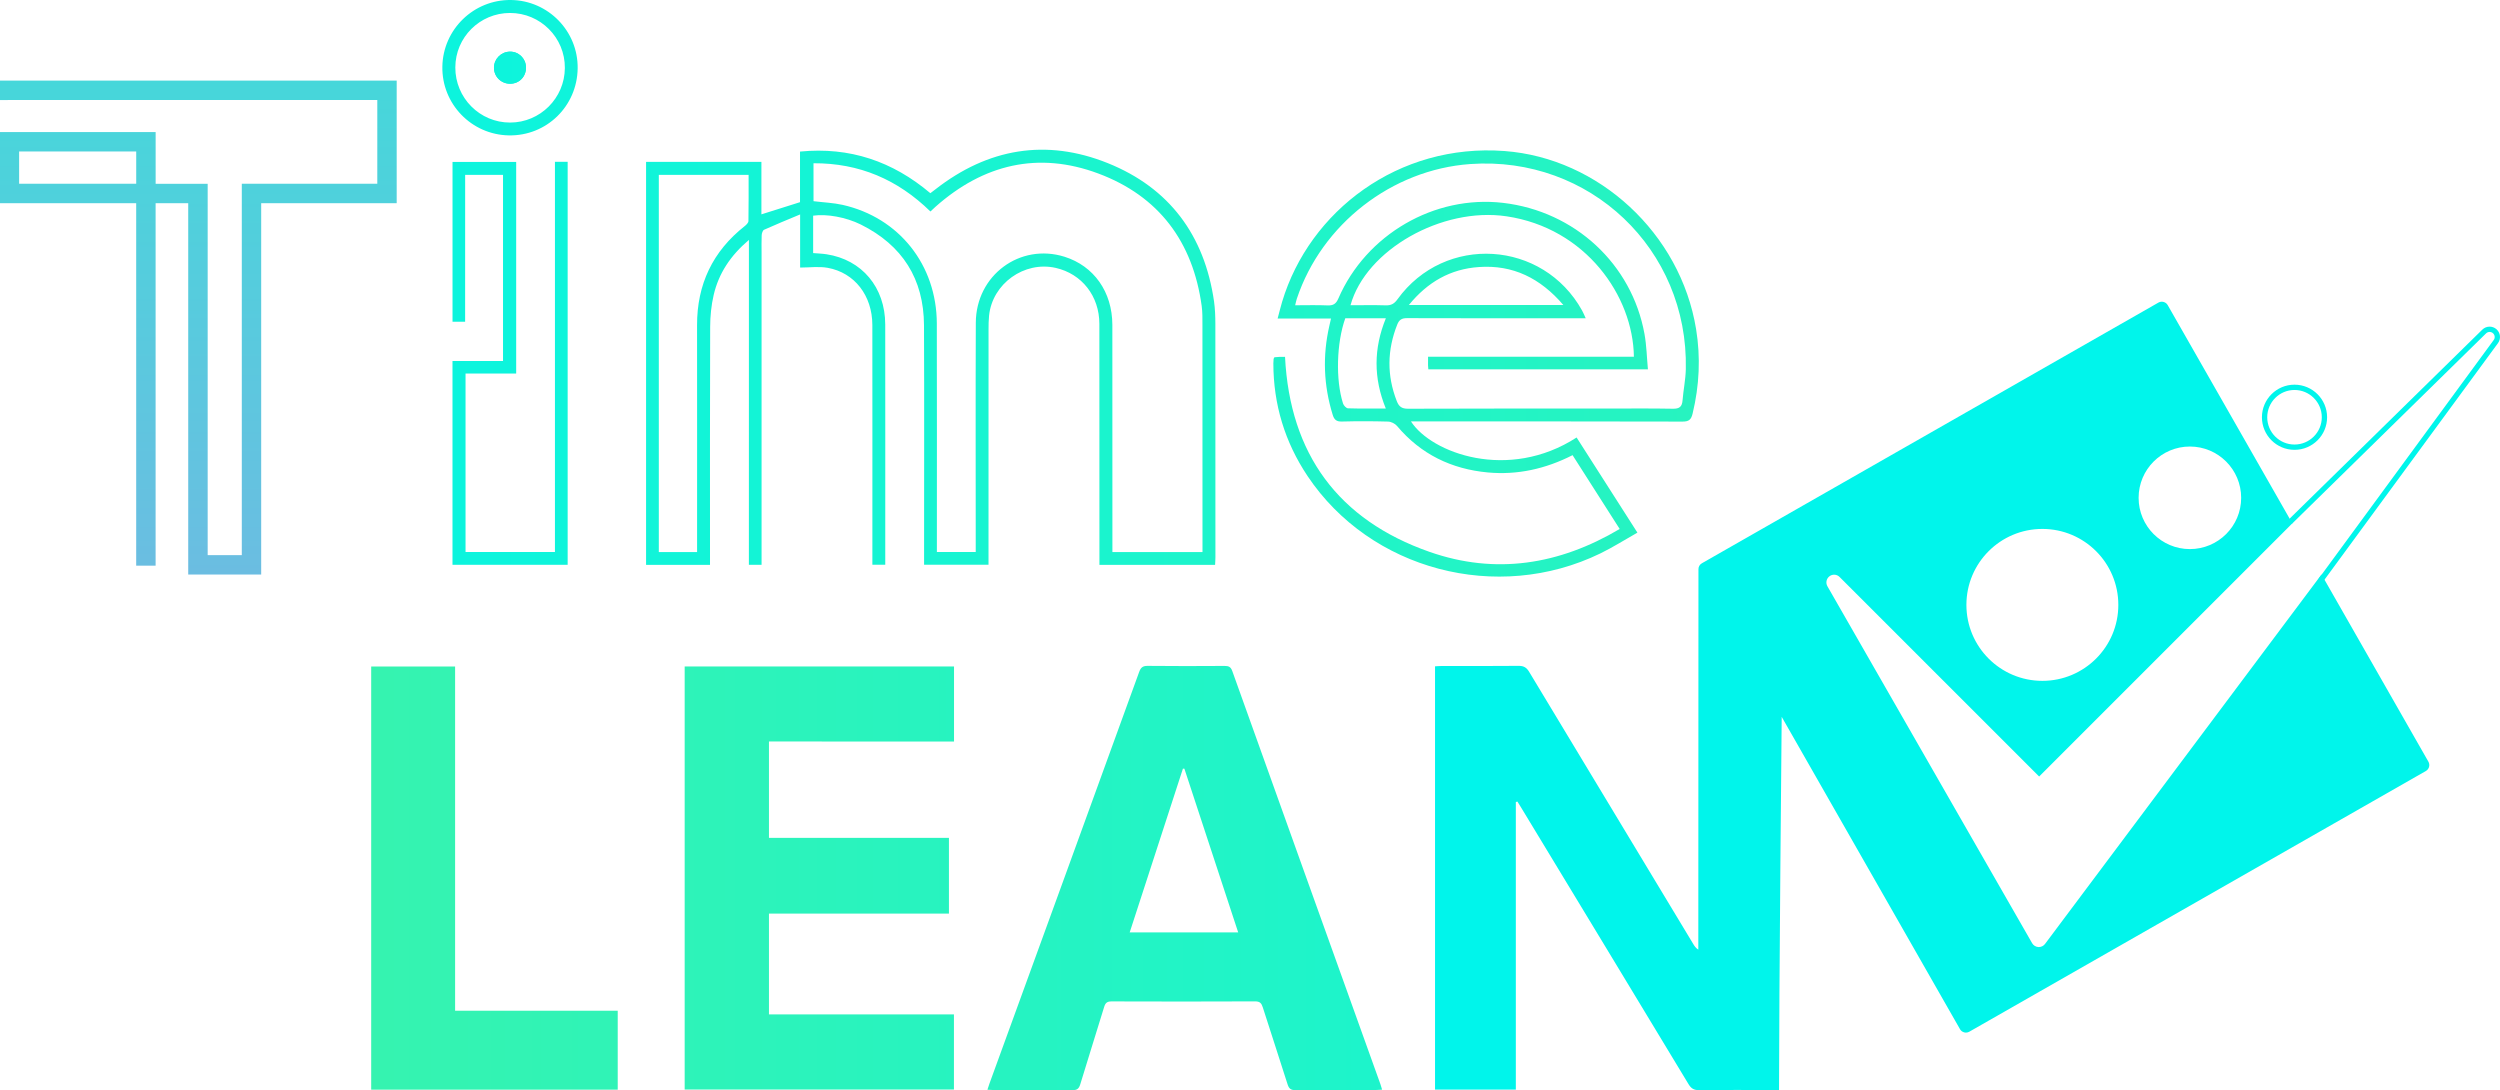
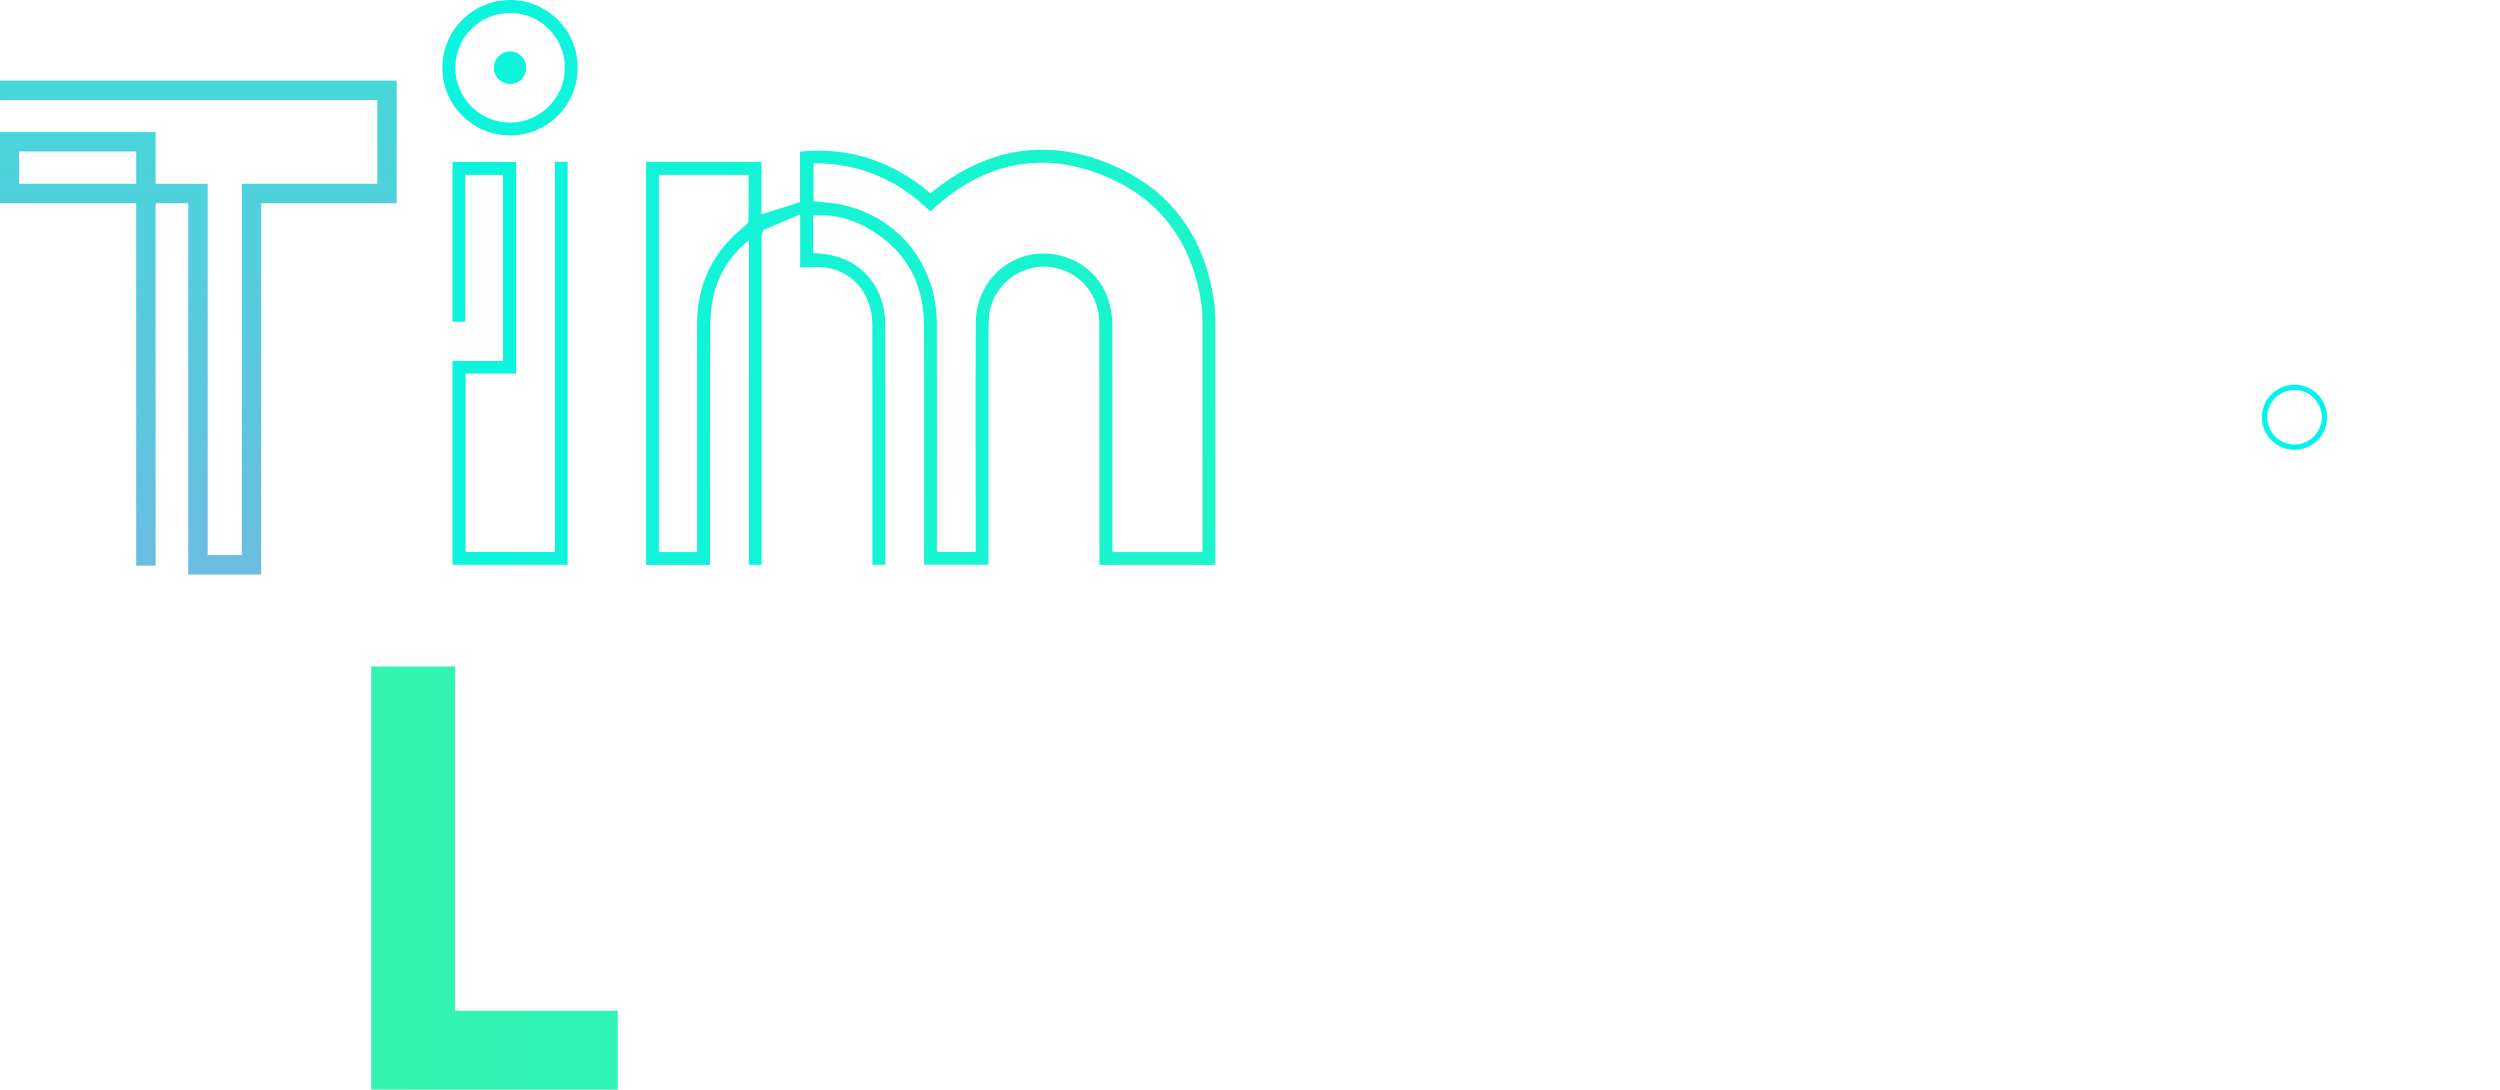
<svg xmlns="http://www.w3.org/2000/svg" id="svg4950" viewBox="0 0 909.96 396.8">
  <defs>
    <linearGradient id="Unbenannter_Verlauf" data-name="Unbenannter Verlauf" x1="31.44" y1="1345" x2="31.44" y2="-250.68" gradientTransform="translate(207.69 98.61) rotate(90) scale(1 -1)" gradientUnits="userSpaceOnUse">
      <stop offset="0" stop-color="#5ef183" />
      <stop offset="1" stop-color="#00f5eb" />
    </linearGradient>
    <linearGradient id="Unbenannter_Verlauf_2" data-name="Unbenannter Verlauf 2" x1="33.7" y1="1345" x2="33.7" y2="-250.69" gradientTransform="translate(207.69 98.61) rotate(90) scale(1 -1)" gradientUnits="userSpaceOnUse">
      <stop offset="0" stop-color="#5ef183" />
      <stop offset="1" stop-color="#00f5eb" />
    </linearGradient>
    <linearGradient id="Unbenannter_Verlauf_3" data-name="Unbenannter Verlauf 3" x1="33.63" y1="1344.95" x2="33.63" y2="-250.67" gradientTransform="translate(207.69 98.61) rotate(90) scale(1 -1)" gradientUnits="userSpaceOnUse">
      <stop offset="0" stop-color="#5ef183" />
      <stop offset="1" stop-color="#00f5eb" />
    </linearGradient>
    <linearGradient id="Unbenannter_Verlauf_4" data-name="Unbenannter Verlauf 4" x1="-73.97" y1="1344.92" x2="-73.97" y2="-250.66" gradientTransform="translate(207.69 98.61) rotate(90) scale(1 -1)" gradientUnits="userSpaceOnUse">
      <stop offset="0" stop-color="#5ef183" />
      <stop offset="1" stop-color="#00f5eb" />
    </linearGradient>
    <linearGradient id="Unbenannter_Verlauf_5" data-name="Unbenannter Verlauf 5" x1="-73.97" y1="1344.6" x2="-73.97" y2="-250.61" gradientTransform="translate(207.69 98.61) rotate(90) scale(1 -1)" gradientUnits="userSpaceOnUse">
      <stop offset="0" stop-color="#5ef183" />
      <stop offset="1" stop-color="#00f5eb" />
    </linearGradient>
    <linearGradient id="Unbenannter_Verlauf_6" data-name="Unbenannter Verlauf 6" x1="-73.97" y1="1344.6" x2="-73.97" y2="-250.61" gradientTransform="translate(207.69 98.61) rotate(90) scale(1 -1)" gradientUnits="userSpaceOnUse">
      <stop offset="0" stop-color="#5ef183" />
      <stop offset="1" stop-color="#00f5eb" />
    </linearGradient>
    <linearGradient id="Unbenannter_Verlauf_7" data-name="Unbenannter Verlauf 7" x1="624.04" y1="-428.69" x2="1258.62" y2="-428.69" gradientTransform="translate(500.88 -594.71) rotate(90) scale(1 -1)" gradientUnits="userSpaceOnUse">
      <stop offset="0" stop-color="#46d7da" />
      <stop offset=".49" stop-color="#86aae7" />
      <stop offset=".5" stop-color="#88a9e7" />
      <stop offset=".71" stop-color="#a98eed" />
      <stop offset=".88" stop-color="#bd7df1" />
      <stop offset="1" stop-color="#c477f2" />
    </linearGradient>
    <linearGradient id="Unbenannter_Verlauf_9" data-name="Unbenannter Verlauf 9" x1="220.98" y1="719.81" x2="220.98" y2="-674.08" gradientTransform="translate(207.69 98.61) rotate(90) scale(1 -1)" gradientUnits="userSpaceOnUse">
      <stop offset="0" stop-color="#00f5eb" />
      <stop offset="1" stop-color="#5ef183" />
    </linearGradient>
    <linearGradient id="Unbenannter_Verlauf_10" data-name="Unbenannter Verlauf 10" x1="220.98" y1="719.83" x2="220.98" y2="-674.1" gradientTransform="translate(207.69 98.61) rotate(90) scale(1 -1)" gradientUnits="userSpaceOnUse">
      <stop offset="0" stop-color="#00f5eb" />
      <stop offset="1" stop-color="#5ef183" />
    </linearGradient>
    <linearGradient id="Unbenannter_Verlauf_11" data-name="Unbenannter Verlauf 11" x1="221" y1="719.78" x2="221" y2="-674.05" gradientTransform="translate(207.69 98.61) rotate(90) scale(1 -1)" gradientUnits="userSpaceOnUse">
      <stop offset="0" stop-color="#00f5eb" />
      <stop offset="1" stop-color="#5ef183" />
    </linearGradient>
    <linearGradient id="Unbenannter_Verlauf_12" data-name="Unbenannter Verlauf 12" x1="704.52" y1="202.39" x2="991.5" y2="202.39" gradientTransform="translate(500.88 -594.71) rotate(90) scale(1 -1)" gradientUnits="userSpaceOnUse">
      <stop offset="0" stop-color="#00f5eb" />
      <stop offset="1" stop-color="#00f5eb" />
    </linearGradient>
    <linearGradient id="Unbenannter_Verlauf_13" data-name="Unbenannter Verlauf 13" x1="713.6" y1="370.54" x2="806.48" y2="370.54" gradientTransform="translate(500.88 -594.71) rotate(90) scale(1 -1)" gradientUnits="userSpaceOnUse">
      <stop offset="0" stop-color="#00f5eb" />
      <stop offset="1" stop-color="#00f5eb" />
    </linearGradient>
    <linearGradient id="Unbenannter_Verlauf_14" data-name="Unbenannter Verlauf 14" x1="41.41" y1="627.47" x2="65.13" y2="627.47" gradientTransform="translate(207.69 98.61) rotate(90) scale(1 -1)" gradientUnits="userSpaceOnUse">
      <stop offset="0" stop-color="#00f5eb" />
      <stop offset="1" stop-color="#00f5eb" />
    </linearGradient>
  </defs>
  <g id="g4083">
    <g id="g3841">
      <path id="path3804" d="m272.59,87.33c-6.77,5.75-10.99,12.2-12.82,20.02-.88,3.77-1.27,7.73-1.28,11.61-.11,27.68-.06,55.36-.06,83.04v3.59h-23.27V58.92h41.98v19.1c4.77-1.5,9.27-2.91,14.05-4.43v-18.42c18.11-1.77,33.68,3.53,47.44,15.15.6-.45,1.23-.92,1.84-1.4,19.13-14.94,40.32-18.56,62.75-9.54,22.44,9.02,35.21,26.32,38.67,50.33.38,2.72.47,5.5.48,8.25.04,28.3.02,56.6.02,84.9,0,.88-.07,1.75-.12,2.75h-42.1v-3.08c0-28.21.02-56.42-.02-84.64-.01-10.14-6.39-18.23-15.9-20.38-11.45-2.58-23.07,5.74-24.25,17.4-.17,1.68-.19,3.38-.19,5.07-.01,27.4-.01,54.82-.01,82.23v3.35h-23.45v-3.02c0-28.03.09-56.07-.03-84.11-.07-16.89-7.86-29.18-23.01-36.71-5.46-2.7-12.45-3.92-17.34-3.22v13.62c1.74.15,3.32.19,4.86.43,12.9,1.97,21.36,12.04,21.38,25.56.04,28.31.01,56.61.01,84.91v2.53h-4.69v-3.43c0-27.94.03-55.89-.01-83.83-.02-10.67-6.44-19.04-16.28-20.81-3.16-.57-6.49-.09-10.01-.09v-19.34c-4.73,1.98-8.96,3.7-13.12,5.58-.5.23-.83,1.29-.87,1.98-.1,2.13-.04,4.27-.04,6.41v113.55h-4.62c.01-39.17.01-78.3.01-118.24h0Zm23.52-14.1c3.75.46,7.24.59,10.59,1.34,20.55,4.63,34.23,21.85,34.29,43.2.07,26.6.02,53.21.02,79.81v3.34h14.14v-3.37c0-26.7-.08-53.39.03-80.08.07-17.29,16.07-29.09,32.29-24.02,10.7,3.36,17.39,12.82,17.41,24.79.04,26.52.02,53.03.02,79.55v3.15h32.79v-2.81c0-26.61,0-53.21-.02-79.81,0-2.31.04-4.66-.27-6.93-3.2-23.38-15.59-40.02-37.67-48.25-21.87-8.15-41.79-3.33-59.2,12.1-.63.57-1.24,1.15-1.87,1.74-11.96-11.69-25.93-17.63-42.56-17.56.01,4.79.01,9.29.01,13.81Zm-42.38,127.72v-3.31c0-26.43.03-52.84-.01-79.27-.03-14.86,5.69-26.9,17.38-36.1.58-.46,1.31-1.2,1.32-1.81.1-5.57.06-11.16.06-16.82h-32.68v137.31h13.93Z" style="fill: url(#Unbenannter_Verlauf); fill-rule: evenodd;" />
-       <path id="path3811" d="m572.39,165.67c-9.91,5.04-20.1,7.27-30.8,6.3-13.22-1.21-24.42-6.6-33.08-16.91-.73-.87-2.14-1.58-3.27-1.61-5.6-.16-11.21-.17-16.81-.02-1.99.06-2.81-.67-3.36-2.47-3.3-10.71-3.72-21.49-1.2-32.4.18-.77.35-1.55.59-2.61h-19.43c.62-2.29,1.08-4.23,1.65-6.13,9.97-33.08,42.37-57.73,80.92-54.85,34.25,2.55,64.07,29.93,69.75,64.82,1.68,10.32,1.19,20.55-1.26,30.72-.53,2.21-1.32,2.95-3.67,2.94-31.86-.09-63.73-.06-95.59-.06h-3.26c7.46,11.57,35.48,21.89,60.29,5.85,7.26,11.36,14.53,22.73,22.13,34.63-4.59,2.59-8.93,5.35-13.51,7.58-37.54,18.23-83.7,6.01-106.55-28.17-8.27-12.39-12.43-26.08-12.45-41.01,0-.53.03-1.06.09-1.59.01-.16.13-.32.29-.64.6-.04,1.28-.13,1.97-.15.61-.03,1.23-.01,1.9-.01,1.78,35.48,19.48,59.38,52.6,70.99,23.96,8.39,47.13,4.75,69.21-8.33-5.77-9.07-11.4-17.88-17.15-26.87h0Zm-52.6-35.82h74.92c-.27-22.13-17.55-46.86-46.38-51.12-23.45-3.47-51.17,12.16-56.77,32.37,4.3,0,8.54-.1,12.77.04,1.99.08,3.15-.56,4.34-2.21,17.19-23.8,52.97-21.58,67.2,4.12.45.81.79,1.67,1.3,2.79h-3.65c-20.47.01-40.94.03-61.41-.04-1.91-.01-2.86.62-3.54,2.35-3.68,9.27-3.81,18.51-.17,27.83.79,2.03,1.83,2.8,4.1,2.79,23.93-.1,47.87-.06,71.81-.06,8.19,0,16.38-.1,24.56.06,2.38.04,3.36-.69,3.55-3.03.3-3.8,1.11-7.59,1.19-11.39.95-43.64-34.97-77.75-78.49-74.64-28.52,2.04-54.02,21.86-63.1,49.03-.24.7-.37,1.44-.6,2.37,4.12,0,7.95-.12,11.76.05,2.08.09,3.11-.53,3.96-2.51,10.1-23.33,35-37.74,59.97-34.81,26.09,3.06,46.86,22.24,51.46,47.73.76,4.22.84,8.57,1.25,12.86h-79.93c-.04-.58-.1-1.01-.11-1.44,0-.88.01-1.76.01-3.14h0Zm49.25-18.83c-8.4-9.79-18.35-14.7-30.77-13.82-10.34.72-18.62,5.42-25.47,13.82h56.24Zm-64.63,37.67c-4.52-11.11-4.46-21.85.02-32.84h-14.77c-3.19,8.94-3.56,22.39-.82,31.02.23.73,1.16,1.72,1.79,1.75,4.44.14,8.88.07,13.78.07h0Z" style="fill: url(#Unbenannter_Verlauf_2); fill-rule: evenodd;" />
      <path id="path3818" d="m169.3,117.1h-4.59v-58.17h23.17v77.02h-18.43v64.98h32.54V58.89h4.63v146.7h-41.92v-74.18h18.39V63.64h-13.78c-.01,17.77-.01,35.51-.01,53.46h0Z" style="fill: url(#Unbenannter_Verlauf_3); fill-rule: evenodd;" />
      <path id="path3825" d="m210.26,24.9c-.2,13.81-11.34,24.63-25.07,24.38-13.59-.26-24.41-11.45-24.18-25.02C161.23,10.7,172.42-.17,185.98,0c13.57.17,24.47,11.35,24.28,24.9Zm-44.53-.36c-.04,11.08,8.91,20.09,19.95,20.07,10.94-.01,19.85-8.9,19.92-19.85.09-11.05-8.89-20.05-19.97-20.04-10.98.01-19.87,8.86-19.9,19.82Z" style="fill: url(#Unbenannter_Verlauf_4); fill-rule: evenodd;" />
      <path id="path3832" d="m185.74,30.48c3.33-.04,5.81-2.67,5.71-6.05-.1-3.21-2.69-5.7-5.88-5.63-3.18.05-5.75,2.65-5.77,5.8-.04,3.29,2.63,5.93,5.94,5.88Z" style="fill: url(#Unbenannter_Verlauf_5); fill-rule: evenodd;" />
      <path id="path3839" d="m185.74,30.48c-3.31.04-5.98-2.59-5.94-5.88.03-3.16,2.6-5.75,5.77-5.8,3.19-.06,5.79,2.43,5.88,5.63.1,3.38-2.38,6.01-5.71,6.05Z" style="fill: url(#Unbenannter_Verlauf_6); fill-rule: evenodd;" />
    </g>
    <path id="path3872" d="m0,29.33v7.1h2.79l.03-.03h134.51v30.48h-49.32v135.17h-12.42V66.89h-18.94v-18.83H0v25.9h49.57v131.94h7.07V73.96h11.87v135.17h26.56V73.96h49.32V29.33H0Zm6.96,25.79h42.62v11.76H6.96v-11.76Z" style="fill: url(#Unbenannter_Verlauf_7); fill-rule: evenodd;" />
    <g id="g4151">
-       <path id="path4135" d="m359.4,396.65c.28-.84.5-1.57.76-2.28,18.17-49.9,36.34-99.8,54.45-149.72.59-1.62,1.26-2.3,3.09-2.28,9.33.1,18.65.08,27.98.02,1.5-.01,2.3.29,2.86,1.89,17.94,50.15,35.94,100.27,53.93,150.4.21.57.36,1.16.59,1.93-.83.05-1.49.13-2.16.13-9.79.01-19.58-.04-29.37.05-1.72.02-2.39-.56-2.89-2.16-2.94-9.33-6.03-18.61-8.99-27.93-.48-1.53-1.05-2.22-2.83-2.21-17.41.08-34.82.07-52.23.01-1.66-.01-2.26.58-2.71,2.06-2.85,9.36-5.83,18.68-8.66,28.05-.48,1.58-1.1,2.21-2.86,2.19-9.63-.1-19.27-.04-28.91-.05-.62-.01-1.23-.06-2.05-.1h0Zm91.28-57.27c-6.59-20.07-13.09-39.84-19.59-59.61-.18,0-.35.01-.53.02-6.44,19.8-12.87,39.59-19.37,59.59h39.49Z" style="fill: url(#Unbenannter_Verlauf_9); fill-rule: evenodd;" />
-       <path id="path4142" d="m279.89,269.89v35.08h65.51v27.56h-65.51v36.7h67.33v27.35h-98.01v-153.99h98.04v27.31c-22.49-.01-44.84-.01-67.36-.01Z" style="fill: url(#Unbenannter_Verlauf_10); fill-rule: evenodd;" />
      <path id="path4149" d="m224.84,367.89v28.73h-89.73v-154.02h30.54v125.29h59.19Z" style="fill: url(#Unbenannter_Verlauf_11); fill-rule: evenodd;" />
    </g>
    <g id="g4167">
-       <path id="path4158" d="m552.32,291.76c.52.85,1.05,1.69,1.56,2.53,20.25,33.43,40.51,66.86,60.71,100.31.95,1.58,1.95,2.21,3.83,2.19,8.87-.11,17.73-.04,26.59-.04h2.53c0-34.3.97-135.83.97-135.83l64.9,113.68c.32.57.86.99,1.51,1.16.23.07.49.1.73.09.4-.01.8-.12,1.16-.33l166.16-94.88c1.2-.68,1.61-2.21.93-3.4l-38.91-68.14-100.64,134.49c-.53.71-1.36,1.12-2.25,1.12h-.17c-.94-.06-1.8-.59-2.27-1.41l-74.51-129.91c-.69-1.23-.39-2.77.74-3.63,1.11-.86,2.69-.76,3.68.24l72.65,72.64,92.15-92.15-45.35-79.42c-.32-.58-.87-.99-1.5-1.16-.64-.19-1.32-.09-1.89.23l-166.17,94.88c-.82.46-1.27,1.31-1.25,2.17,0,.1-.05,121.29-.05,138.47-.95-.6-1.41-1.35-1.87-2.11-19.91-33-39.83-65.99-59.7-99.01-.96-1.59-1.98-2.2-3.85-2.18-9.33.1-18.66.04-27.99.05-.82,0-1.63.08-2.42.12v154.07h29.41v-104.69c.2-.04.38-.09.58-.15h0Zm244.76-129.23c10.31,0,18.67,8.36,18.67,18.67s-8.36,18.66-18.67,18.66-18.66-8.35-18.66-18.66,8.35-18.67,18.66-18.67Zm-53.69,29.99c15.26,0,27.65,12.37,27.65,27.65s-12.38,27.65-27.65,27.65-27.65-12.37-27.65-27.65c0-15.28,12.38-27.65,27.65-27.65Z" style="fill: url(#Unbenannter_Verlauf_12); fill-rule: evenodd;" />
-       <path id="path4165" d="m844.73,211.2l63.7-86.85c.89-1.18.71-2.83-.41-3.81-1.12-.96-2.78-.9-3.83.14l-70.63,69.28" style="fill: none; stroke: url(#Unbenannter_Verlauf_13); stroke-miterlimit: 10; stroke-width: 1.93px;" />
-     </g>
+       </g>
    <path id="path4174" d="m846.06,151.88c0,6.01-4.88,10.89-10.9,10.89s-10.89-4.88-10.89-10.89,4.88-10.9,10.89-10.9,10.9,4.88,10.9,10.9Z" style="fill: none; stroke: url(#Unbenannter_Verlauf_14); stroke-miterlimit: 10; stroke-width: 1.93px;" />
  </g>
</svg>